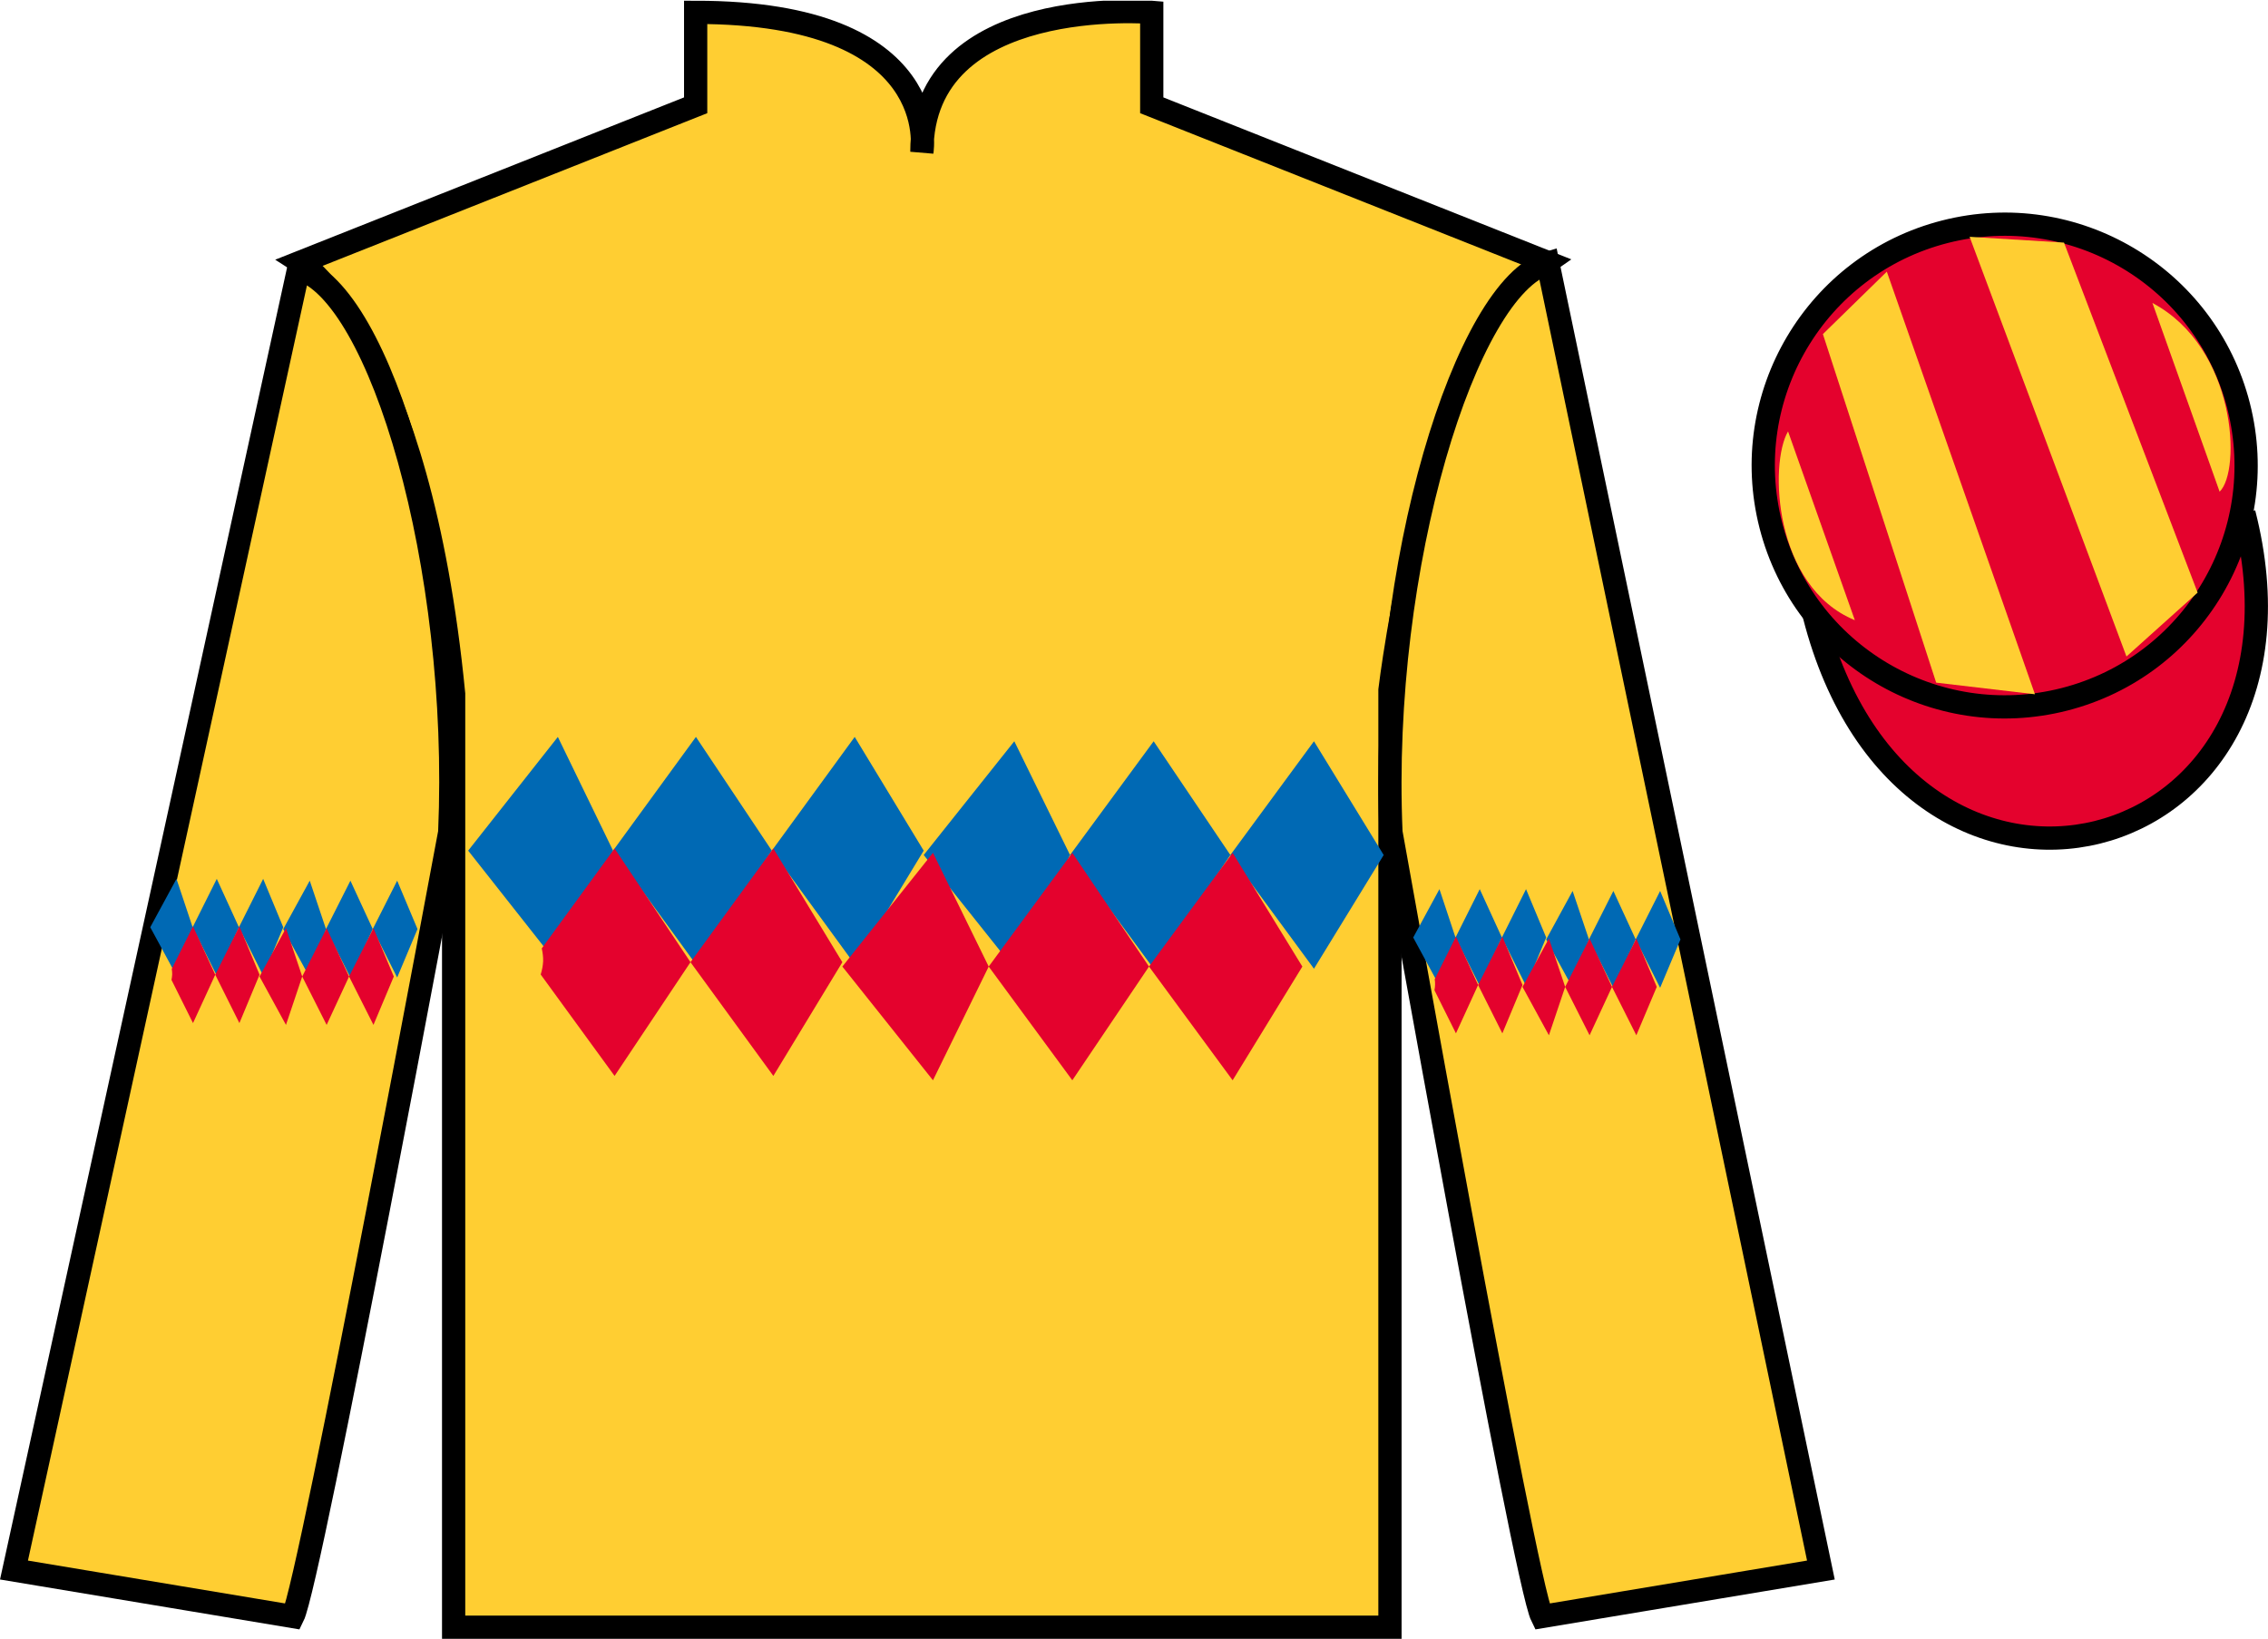
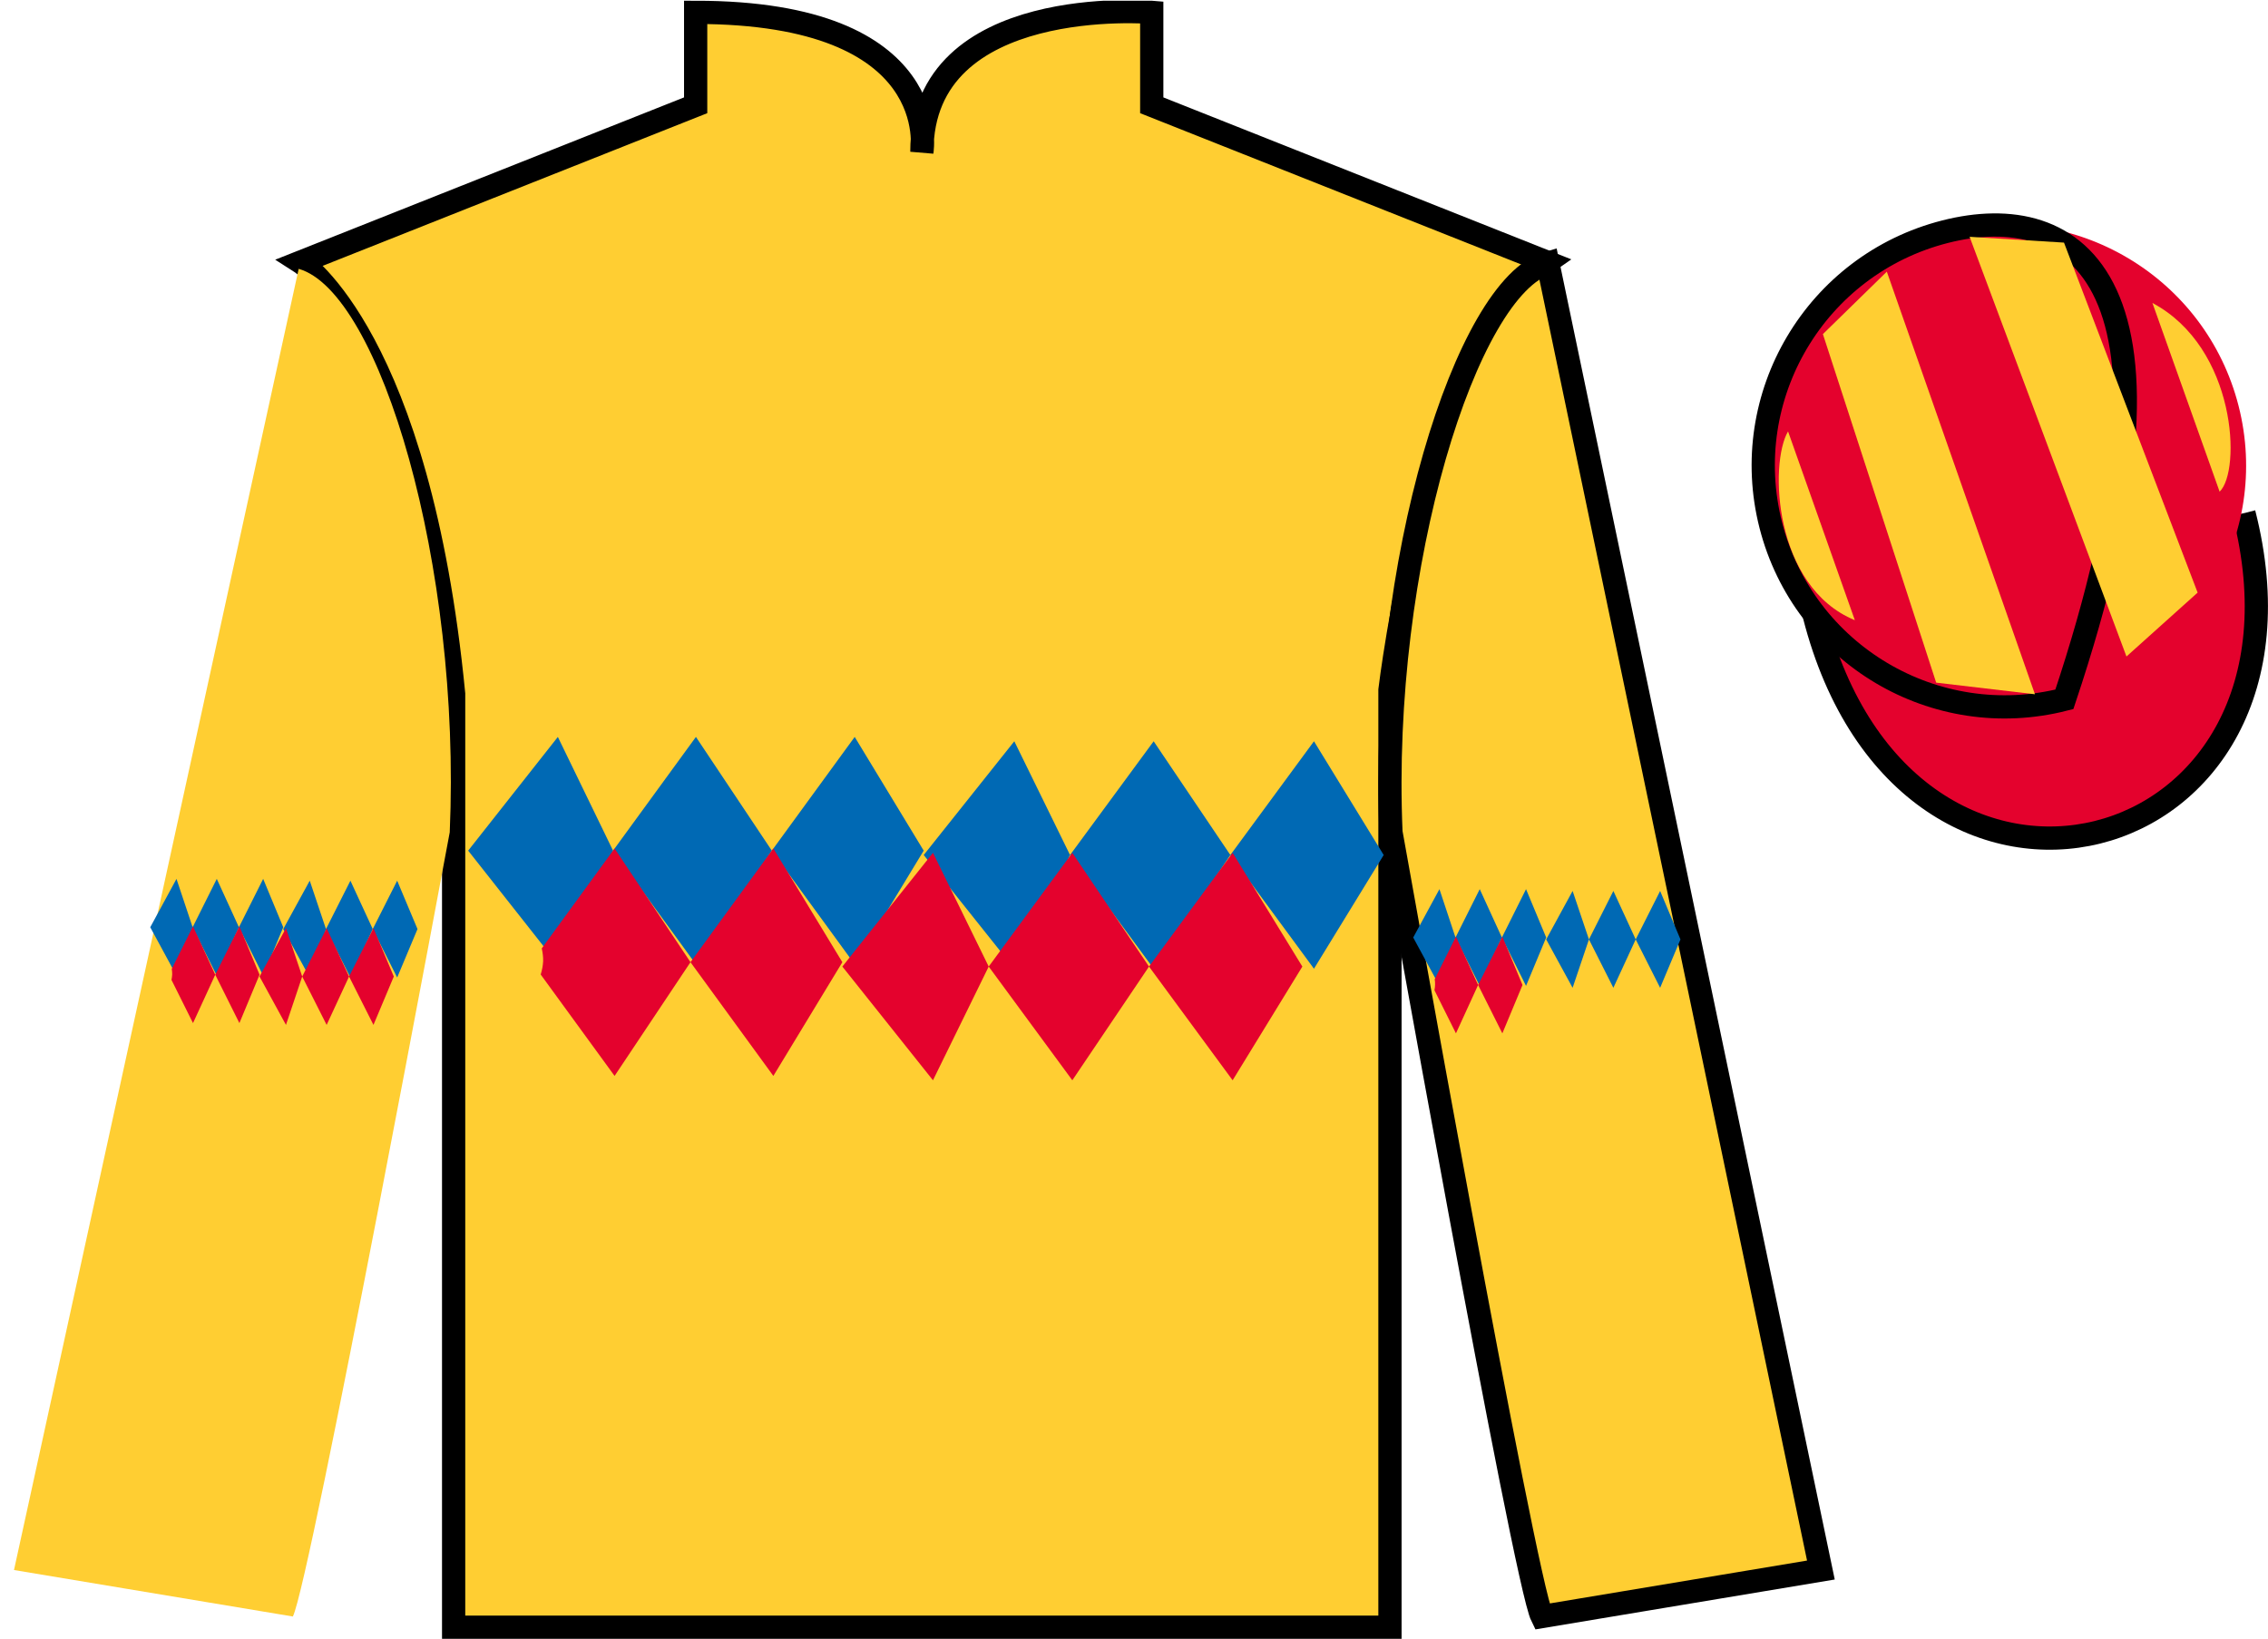
<svg xmlns="http://www.w3.org/2000/svg" width="97.59pt" height="70.53pt" viewBox="0 0 97.59 70.53" version="1.1">
  <defs>
    <clipPath id="clip1">
      <path d="M 0 70.531 L 97.59 70.531 L 97.59 0.031 L 0 0.031 L 0 70.531 Z M 0 70.531 " />
    </clipPath>
  </defs>
  <g id="surface0">
    <g clip-path="url(#clip1)" clip-rule="nonzero">
      <path style=" stroke:none;fill-rule:nonzero;fill:rgb(99.918%,80.684%,19.763%);fill-opacity:1;" d="M 12.934 11.281 C 12.934 11.281 18.02 14.531 19.52 29.863 C 19.52 29.863 19.52 44.863 19.52 70.031 L 59.809 70.031 L 59.809 29.695 C 59.809 29.695 61.602 14.695 66.559 11.281 L 49.559 4.531 L 49.559 0.531 C 49.559 0.531 39.668 -0.305 39.668 6.531 C 39.668 6.531 40.684 0.531 29.934 0.531 L 29.934 4.531 L 12.934 11.281 " />
      <path style="fill:none;stroke-width:10;stroke-linecap:butt;stroke-linejoin:miter;stroke:rgb(0%,0%,0%);stroke-opacity:1;stroke-miterlimit:4;" d="M 129.336 592.487 C 129.336 592.487 180.195 559.987 195.195 406.667 C 195.195 406.667 195.195 256.667 195.195 4.987 L 598.086 4.987 L 598.086 408.347 C 598.086 408.347 616.016 558.347 665.586 592.487 L 495.586 659.987 L 495.586 699.987 C 495.586 699.987 396.68 708.347 396.68 639.987 C 396.68 639.987 406.836 699.987 299.336 699.987 L 299.336 659.987 L 129.336 592.487 Z M 129.336 592.487 " transform="matrix(0.1,0,0,-0.1,0,70.53)" />
      <path style=" stroke:none;fill-rule:nonzero;fill:rgb(99.918%,80.684%,19.763%);fill-opacity:1;" d="M 12.602 69.57 C 13.352 68.07 19.352 35.82 19.352 35.82 C 19.852 24.32 16.352 12.57 12.852 11.57 L 0.602 67.57 L 12.602 69.57 " />
-       <path style="fill:none;stroke-width:10;stroke-linecap:butt;stroke-linejoin:miter;stroke:rgb(0%,0%,0%);stroke-opacity:1;stroke-miterlimit:4;" d="M 126.016 9.597 C 133.516 24.597 193.516 347.097 193.516 347.097 C 198.516 462.097 163.516 579.597 128.516 589.597 L 6.016 29.597 L 126.016 9.597 Z M 126.016 9.597 " transform="matrix(0.1,0,0,-0.1,0,70.53)" />
      <path style=" stroke:none;fill-rule:nonzero;fill:rgb(99.918%,80.684%,19.763%);fill-opacity:1;" d="M 78.352 67.57 L 66.602 11.32 C 63.102 12.32 59.352 24.32 59.852 35.82 C 59.852 35.82 65.602 68.07 66.352 69.57 L 78.352 67.57 " />
      <path style="fill:none;stroke-width:10;stroke-linecap:butt;stroke-linejoin:miter;stroke:rgb(0%,0%,0%);stroke-opacity:1;stroke-miterlimit:4;" d="M 783.516 29.597 L 666.016 592.097 C 631.016 582.097 593.516 462.097 598.516 347.097 C 598.516 347.097 656.016 24.597 663.516 9.597 L 783.516 29.597 Z M 783.516 29.597 " transform="matrix(0.1,0,0,-0.1,0,70.53)" />
      <path style="fill-rule:nonzero;fill:rgb(89.43%,1.152%,17.935%);fill-opacity:1;stroke-width:10;stroke-linecap:butt;stroke-linejoin:miter;stroke:rgb(0%,0%,0%);stroke-opacity:1;stroke-miterlimit:4;" d="M 780.664 440.495 C 820.391 284.87 1004.336 332.448 965.547 484.441 " transform="matrix(0.1,0,0,-0.1,0,70.53)" />
      <path style=" stroke:none;fill-rule:nonzero;fill:rgb(89.43%,1.152%,17.935%);fill-opacity:1;" d="M 88.828 30.098 C 94.387 28.68 97.742 23.023 96.324 17.469 C 94.906 11.91 89.25 8.555 83.691 9.973 C 78.133 11.391 74.777 17.047 76.195 22.602 C 77.617 28.16 83.27 31.516 88.828 30.098 " />
-       <path style="fill:none;stroke-width:10;stroke-linecap:butt;stroke-linejoin:miter;stroke:rgb(0%,0%,0%);stroke-opacity:1;stroke-miterlimit:4;" d="M 888.281 404.323 C 943.867 418.503 977.422 475.066 963.242 530.612 C 949.062 586.198 892.5 619.753 836.914 605.573 C 781.328 591.394 747.773 534.831 761.953 479.284 C 776.172 423.698 832.695 390.144 888.281 404.323 Z M 888.281 404.323 " transform="matrix(0.1,0,0,-0.1,0,70.53)" />
+       <path style="fill:none;stroke-width:10;stroke-linecap:butt;stroke-linejoin:miter;stroke:rgb(0%,0%,0%);stroke-opacity:1;stroke-miterlimit:4;" d="M 888.281 404.323 C 949.062 586.198 892.5 619.753 836.914 605.573 C 781.328 591.394 747.773 534.831 761.953 479.284 C 776.172 423.698 832.695 390.144 888.281 404.323 Z M 888.281 404.323 " transform="matrix(0.1,0,0,-0.1,0,70.53)" />
      <path style=" stroke:none;fill-rule:nonzero;fill:rgb(0%,41.248%,70.611%);fill-opacity:1;" d="M 20.145 36.609 L 24.004 31.715 L 26.379 36.609 L 29.945 31.715 L 33.211 36.609 L 36.777 31.715 L 39.746 36.609 L 36.777 41.504 L 33.211 36.609 L 29.945 41.504 L 26.379 36.609 L 24.004 41.504 L 20.145 36.609 " />
      <path style=" stroke:none;fill-rule:nonzero;fill:rgb(0%,41.248%,70.611%);fill-opacity:1;" d="M 39.746 36.797 L 43.645 31.902 L 46.043 36.797 L 49.641 31.902 L 52.941 36.797 L 56.539 31.902 L 59.539 36.797 L 56.539 41.691 L 52.941 36.797 L 49.641 41.691 L 46.043 36.797 L 43.645 41.691 L 39.746 36.797 " />
      <path style=" stroke:none;fill-rule:nonzero;fill:rgb(89.43%,1.152%,17.935%);fill-opacity:1;" d="M 33.277 36.516 L 29.711 41.41 L 33.277 46.305 L 36.246 41.41 L 33.277 36.516 " />
      <path style=" stroke:none;fill-rule:nonzero;fill:rgb(89.43%,1.152%,17.935%);fill-opacity:1;" d="M 23.312 40.816 C 23.352 41 23.375 41.184 23.371 41.363 C 23.363 41.555 23.324 41.75 23.266 41.941 L 26.445 46.305 L 29.711 41.41 L 26.445 36.516 L 23.312 40.816 " />
      <path style=" stroke:none;fill-rule:nonzero;fill:rgb(89.43%,1.152%,17.935%);fill-opacity:1;" d="M 36.246 41.598 L 40.145 36.703 L 42.543 41.598 L 46.141 36.703 L 49.441 41.598 L 53.039 36.703 L 56.039 41.598 L 53.039 46.492 L 49.441 41.598 L 46.141 46.492 L 42.543 41.598 L 40.145 46.492 L 36.246 41.598 " />
      <path style=" stroke:none;fill-rule:nonzero;fill:rgb(0%,41.248%,70.611%);fill-opacity:1;" d="M 6.465 39.906 L 7.594 37.824 L 8.289 39.906 L 9.328 37.824 L 10.281 39.906 L 11.324 37.824 L 12.188 39.906 L 11.324 41.988 L 10.281 39.906 L 9.328 41.988 L 8.289 39.906 L 7.594 41.988 L 6.465 39.906 " />
      <path style=" stroke:none;fill-rule:nonzero;fill:rgb(0%,41.248%,70.611%);fill-opacity:1;" d="M 12.188 39.984 L 13.328 37.902 L 14.027 39.984 L 15.078 37.902 L 16.039 39.984 L 17.09 37.902 L 17.965 39.984 L 17.09 42.07 L 16.039 39.984 L 15.078 42.07 L 14.027 39.984 L 13.328 42.07 L 12.188 39.984 " />
      <path style=" stroke:none;fill-rule:nonzero;fill:rgb(89.43%,1.152%,17.935%);fill-opacity:1;" d="M 10.301 39.867 L 9.262 41.949 L 10.301 44.031 L 11.168 41.949 L 10.301 39.867 " />
      <path style=" stroke:none;fill-rule:nonzero;fill:rgb(89.43%,1.152%,17.935%);fill-opacity:1;" d="M 7.391 41.695 C 7.402 41.773 7.41 41.852 7.41 41.93 C 7.406 42.012 7.395 42.094 7.379 42.172 L 8.305 44.031 L 9.262 41.949 L 8.305 39.867 L 7.391 41.695 " />
      <path style=" stroke:none;fill-rule:nonzero;fill:rgb(89.43%,1.152%,17.935%);fill-opacity:1;" d="M 11.168 42.027 L 12.305 39.945 L 13.004 42.027 L 14.055 39.945 L 15.02 42.027 L 16.07 39.945 L 16.945 42.027 L 16.07 44.109 L 15.02 42.027 L 14.055 44.109 L 13.004 42.027 L 12.305 44.109 L 11.168 42.027 " />
      <path style=" stroke:none;fill-rule:nonzero;fill:rgb(0%,41.248%,70.611%);fill-opacity:1;" d="M 60.809 40.348 L 61.938 38.266 L 62.629 40.348 L 63.672 38.266 L 64.625 40.348 L 65.664 38.266 L 66.531 40.348 L 65.664 42.43 L 64.625 40.348 L 63.672 42.43 L 62.629 40.348 L 61.938 42.43 L 60.809 40.348 " />
      <path style=" stroke:none;fill-rule:nonzero;fill:rgb(0%,41.248%,70.611%);fill-opacity:1;" d="M 66.531 40.43 L 67.668 38.344 L 68.371 40.43 L 69.422 38.344 L 70.383 40.43 L 71.434 38.344 L 72.309 40.43 L 71.434 42.512 L 70.383 40.43 L 69.422 42.512 L 68.371 40.43 L 67.668 42.512 L 66.531 40.43 " />
      <path style=" stroke:none;fill-rule:nonzero;fill:rgb(89.43%,1.152%,17.935%);fill-opacity:1;" d="M 64.645 40.309 L 63.602 42.391 L 64.645 44.473 L 65.512 42.391 L 64.645 40.309 " />
      <path style=" stroke:none;fill-rule:nonzero;fill:rgb(89.43%,1.152%,17.935%);fill-opacity:1;" d="M 61.734 42.141 C 61.746 42.219 61.754 42.297 61.75 42.375 C 61.75 42.453 61.738 42.535 61.723 42.617 L 62.648 44.473 L 63.602 42.391 L 62.648 40.309 L 61.734 42.141 " />
-       <path style=" stroke:none;fill-rule:nonzero;fill:rgb(89.43%,1.152%,17.935%);fill-opacity:1;" d="M 65.512 42.473 L 66.648 40.391 L 67.348 42.473 L 68.398 40.391 L 69.363 42.473 L 70.41 40.391 L 71.289 42.473 L 70.41 44.555 L 69.363 42.473 L 68.398 44.555 L 67.348 42.473 L 66.648 44.555 L 65.512 42.473 " />
      <path style=" stroke:none;fill-rule:nonzero;fill:rgb(99.918%,80.684%,19.763%);fill-opacity:1;" d="M 76.938 18.566 L 79.812 26.691 C 76.312 25.254 76.125 19.941 76.938 18.566 " />
      <path style=" stroke:none;fill-rule:nonzero;fill:rgb(99.918%,80.684%,19.763%);fill-opacity:1;" d="M 78.438 14.379 L 83.312 29.379 L 87.562 29.879 L 81.188 11.691 L 78.438 14.379 " />
      <path style=" stroke:none;fill-rule:nonzero;fill:rgb(99.918%,80.684%,19.763%);fill-opacity:1;" d="M 84.75 10.191 L 91.5 28.254 L 94.562 25.504 L 88.812 10.441 L 84.75 10.191 " />
      <path style=" stroke:none;fill-rule:nonzero;fill:rgb(99.918%,80.684%,19.763%);fill-opacity:1;" d="M 95.508 21.16 L 92.617 13.039 C 96.242 14.969 96.441 20.281 95.508 21.16 " />
    </g>
  </g>
</svg>